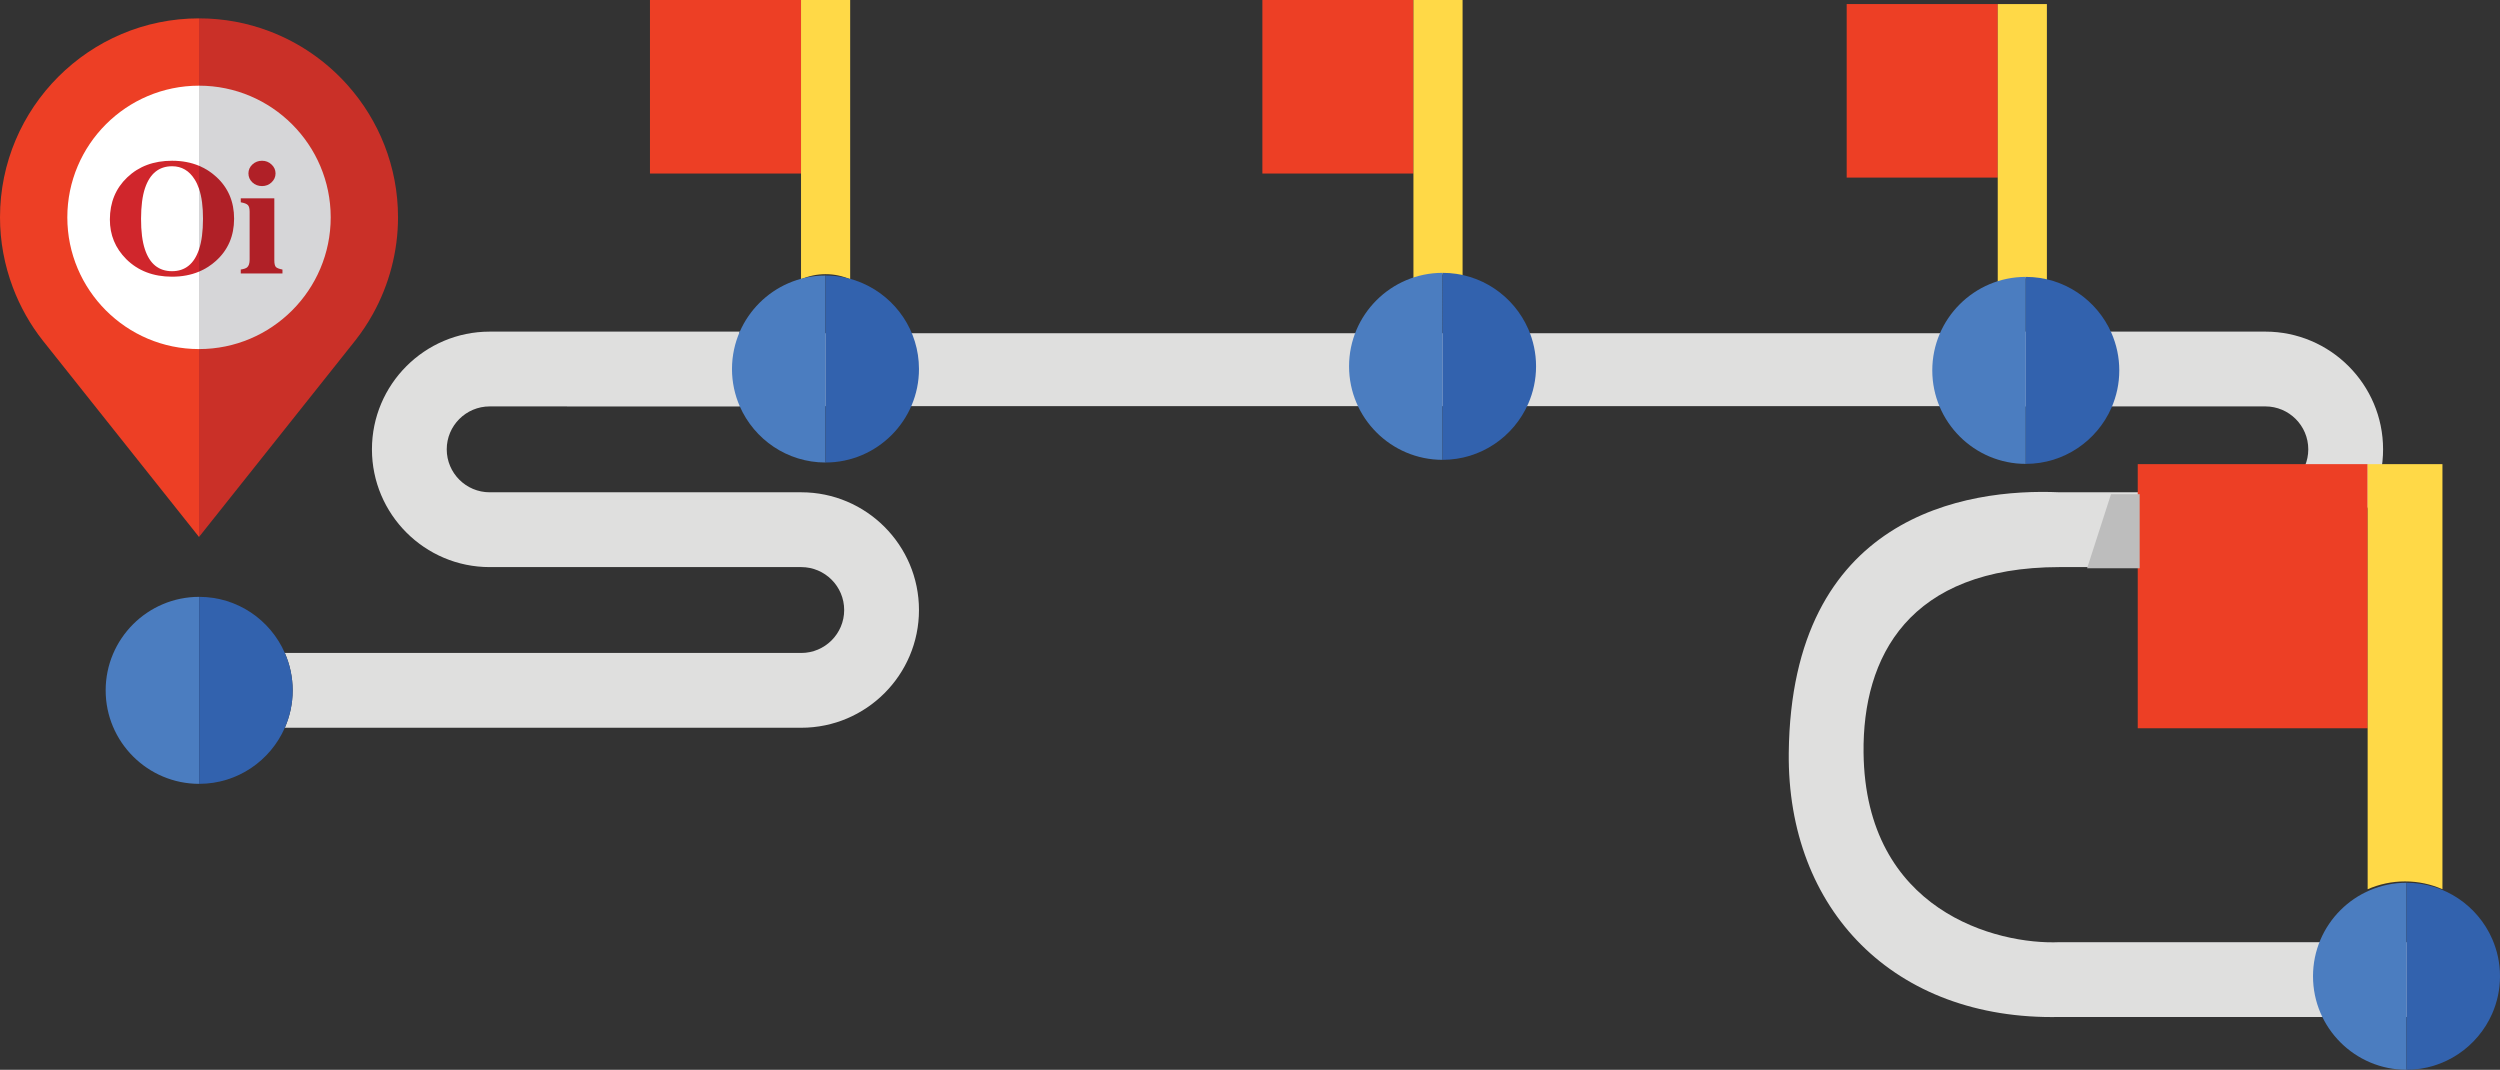
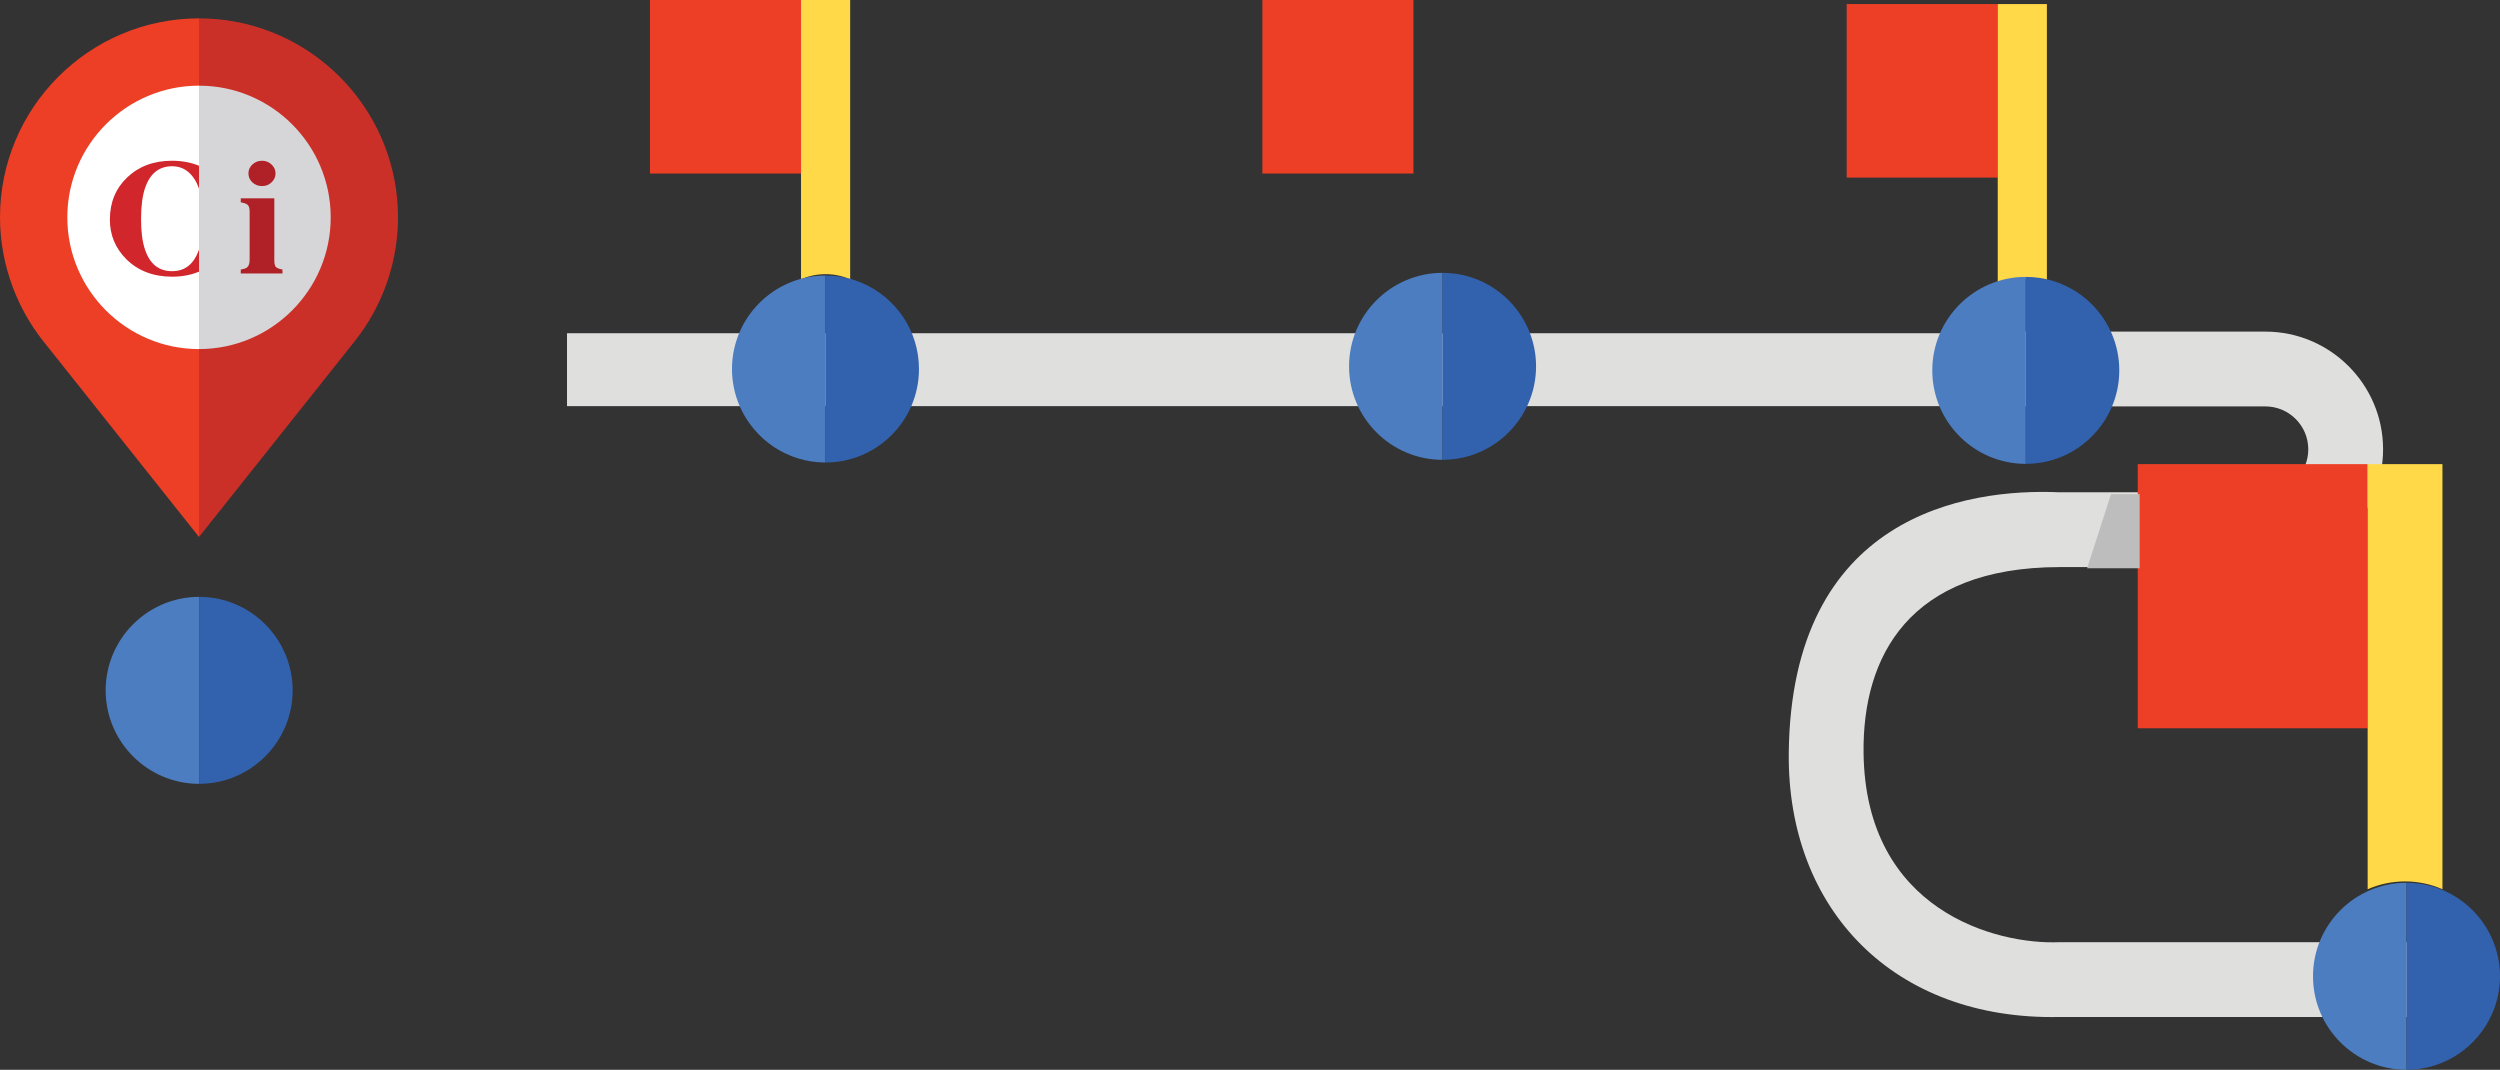
<svg xmlns="http://www.w3.org/2000/svg" xmlns:xlink="http://www.w3.org/1999/xlink" version="1.1" id="Layer_1" x="0px" y="0px" width="767.458px" height="328.402px" viewBox="0 0 767.458 328.402" enable-background="new 0 0 767.458 328.402" xml:space="preserve">
  <rect x="0" y="0" width="767.458" height="328.402" fill="#333333" stroke="none" />
  <rect x="174.067" y="102.296" fill="#DFDFDE" width="453.817" height="22.38" />
  <g>
    <defs>
-       <rect id="SVGID_1_" width="767.458" height="328.402" />
-     </defs>
+       </defs>
    <clipPath id="SVGID_2_">
      <use xlink:href="#SVGID_1_" overflow="visible" />
    </clipPath>
    <path clip-path="url(#SVGID_2_)" fill="#DFDFDE" d="M245.968,151.124h-95.646c-7.267,0-13.182-5.914-13.182-13.182   s5.915-13.18,13.182-13.18h76.788c-1.542-3.52-2.402-7.401-2.402-11.48c0-4.081,0.86-7.962,2.402-11.48h-76.788   c-19.931,0-36.143,16.212-36.143,36.141c0,19.928,16.212,36.144,36.143,36.144h95.646c7.268,0,13.181,5.91,13.181,13.179   s-5.913,13.182-13.181,13.182H87.437c1.541,3.517,2.404,7.399,2.404,11.48s-0.863,7.963-2.404,11.48h158.531   c19.929,0,36.143-16.215,36.143-36.143C282.111,167.335,265.897,151.124,245.968,151.124" />
  </g>
  <rect x="199.527" fill="#ED3F25" width="46.373" height="53.273" />
  <g>
    <defs>
      <rect id="SVGID_3_" width="767.458" height="328.402" />
    </defs>
    <clipPath id="SVGID_4_">
      <use xlink:href="#SVGID_3_" overflow="visible" />
    </clipPath>
    <path clip-path="url(#SVGID_4_)" fill="#FFD947" d="M260.986,85.739V0h-15.085v85.739c2.311-1.013,4.862-1.578,7.542-1.578   C256.125,84.161,258.675,84.726,260.986,85.739" />
  </g>
  <rect x="387.529" fill="#ED3F25" width="46.373" height="53.273" />
  <g>
    <defs>
      <rect id="SVGID_5_" width="767.458" height="328.402" />
    </defs>
    <clipPath id="SVGID_6_">
      <use xlink:href="#SVGID_5_" overflow="visible" />
    </clipPath>
-     <path clip-path="url(#SVGID_6_)" fill="#FFD947" d="M448.988,85.739V0h-15.086v85.739c2.312-1.013,4.863-1.578,7.543-1.578   C444.126,84.161,446.677,84.726,448.988,85.739" />
  </g>
  <rect x="566.902" y="1.243" fill="#ED3F25" width="46.373" height="53.273" />
  <g>
    <defs>
      <rect id="SVGID_7_" width="767.458" height="328.402" />
    </defs>
    <clipPath id="SVGID_8_">
      <use xlink:href="#SVGID_7_" overflow="visible" />
    </clipPath>
    <path clip-path="url(#SVGID_8_)" fill="#FFD947" d="M628.361,86.982V1.243h-15.086v85.739c2.311-1.013,4.863-1.578,7.543-1.578   S626.048,85.969,628.361,86.982" />
    <path clip-path="url(#SVGID_8_)" fill="#4B7DC0" d="M227.11,124.762c4.44,10.124,14.552,17.221,26.3,17.221V84.58   c-4.081,0-7.963,0.862-11.481,2.402c-6.61,2.895-11.921,8.21-14.819,14.82c-1.542,3.517-2.402,7.398-2.402,11.479   C224.708,117.36,225.568,121.242,227.11,124.762" />
    <path clip-path="url(#SVGID_8_)" fill="#3262AE" d="M253.41,141.983c15.825,0,28.701-12.876,28.701-28.701   c0-11.747-7.094-21.858-17.221-26.3c-3.517-1.54-7.399-2.402-11.48-2.402V141.983z" />
    <path clip-path="url(#SVGID_8_)" fill="#4B7DC0" d="M32.437,211.926c0,15.825,12.876,28.701,28.701,28.701v-57.403   C45.312,183.224,32.437,196.1,32.437,211.926" />
    <path clip-path="url(#SVGID_8_)" fill="#3262AE" d="M87.437,200.445C83,190.319,72.884,183.224,61.14,183.224v57.404   c11.744,0,21.86-7.096,26.297-17.222c1.541-3.518,2.404-7.399,2.404-11.48C89.841,207.846,88.978,203.963,87.437,200.445" />
    <path clip-path="url(#SVGID_8_)" fill="#DFDFDE" d="M632.257,151.124c-28.842-1.3-82.34,7.182-83.137,79.966   c-0.525,48.07,32.238,82.174,83.137,81.107h126.051c-1.543-3.519-2.404-7.4-2.404-11.481c0-4.08,0.861-7.963,2.404-11.481H632.257   c-19.227,0.842-59.611-9.51-60.176-58.145c-0.342-29.413,13.803-56.948,60.176-57.004h63.166c19.93,0,36.143-16.216,36.143-36.144   c0-19.929-16.213-36.141-36.143-36.141h-76.789c1.543,3.519,2.402,7.399,2.402,11.48c0,4.079-0.859,7.961-2.402,11.48h76.789   c7.268,0,13.18,5.912,13.18,13.18s-5.912,13.182-13.18,13.182H632.257z" />
    <path clip-path="url(#SVGID_8_)" fill="#4B7DC0" d="M414.14,112.459c0,15.825,12.877,28.701,28.701,28.701V83.757   C427.017,83.757,414.14,96.633,414.14,112.459" />
    <path clip-path="url(#SVGID_8_)" fill="#3262AE" d="M469.14,100.978c-4.438-10.126-14.551-17.221-26.295-17.221v57.404   c11.744,0,21.857-7.096,26.295-17.222c1.543-3.518,2.404-7.399,2.404-11.48C471.544,108.379,470.683,104.497,469.14,100.978" />
    <path clip-path="url(#SVGID_8_)" fill="#CA3028" d="M61.094,43.956c12.556,0,22.775,10.212,22.775,22.774   c0,12.556-10.219,22.775-22.775,22.775v75.335l36-45.261l11.935-15.008c2.024-2.562,3.827-5.277,5.405-8.116   c5.037-9.046,7.753-19.317,7.753-29.726c0-15.6-5.882-29.854-15.539-40.659c-6.49-7.267-14.695-12.978-23.966-16.492   C75.965,7.034,68.69,5.637,61.094,5.637V43.956z" />
    <path clip-path="url(#SVGID_8_)" fill="#ED3F25" d="M0,66.731c0,7.383,1.376,14.697,3.967,21.558   c2.211,5.844,5.302,11.365,9.214,16.312l6.618,8.317l41.295,51.921V89.505c-12.559,0-22.775-10.22-22.775-22.774   c0-12.563,10.216-22.775,22.775-22.775V5.638C27.405,5.638,0,33.042,0,66.731" />
    <path clip-path="url(#SVGID_8_)" fill="#D6D6D8" d="M101.522,66.731c0-22.302-18.139-40.43-40.428-40.43v80.86   C83.383,107.161,101.522,89.019,101.522,66.731" />
    <path clip-path="url(#SVGID_8_)" fill="#FFFFFF" d="M61.094,26.301c-22.294,0-40.428,18.128-40.428,40.43   c0,22.287,18.134,40.43,40.428,40.43V26.301z" />
  </g>
  <g>
    <defs>
      <path id="SVGID_9_" d="M61.094,57.933c0.826,2.439,1.233,5.516,1.224,9.23c-0.009,3.863-0.413,7.001-1.224,9.407v6.818    c1.902-0.797,3.636-1.9,5.203-3.312c3.7-3.334,5.551-7.635,5.566-12.896c0.011-5.264-1.819-9.57-5.502-12.917    c-1.577-1.44-3.332-2.564-5.267-3.372V57.933z" />
    </defs>
    <clipPath id="SVGID_10_">
      <use xlink:href="#SVGID_9_" overflow="visible" />
    </clipPath>
-     <rect x="61.094" y="50.893" clip-path="url(#SVGID_10_)" fill="#B02027" width="10.78" height="32.495" />
  </g>
  <g>
    <defs>
      <rect id="SVGID_11_" width="767.458" height="328.402" />
    </defs>
    <clipPath id="SVGID_12_">
      <use xlink:href="#SVGID_11_" overflow="visible" />
    </clipPath>
    <path clip-path="url(#SVGID_12_)" fill="#D0262C" d="M52.792,49.348c-5.593,0-10.176,1.707-13.73,5.104   c-3.54,3.365-5.316,7.674-5.331,12.92c-0.006,4.76,1.667,8.816,5.035,12.187c3.614,3.576,8.282,5.37,14.016,5.383h0.028   c3.048,0,5.809-0.517,8.284-1.554v-6.817c-0.003,0.009-0.005,0.018-0.008,0.025c-1.499,4.437-4.265,6.655-8.269,6.655h-0.03   c-4.052-0.01-6.822-2.234-8.292-6.689c-0.806-2.396-1.203-5.543-1.193-9.438c0.017-3.832,0.408-6.942,1.206-9.337   c1.512-4.5,4.294-6.751,8.334-6.751h0.022c2.927,0.008,5.221,1.363,6.914,4.073c0.518,0.821,0.957,1.763,1.316,2.824v-7.04   c-2.454-1.023-5.197-1.54-8.23-1.545H52.792" />
    <path clip-path="url(#SVGID_12_)" fill="#B02027" d="M80.442,49.349c-1.162,0-2.143,0.382-2.962,1.146   c-0.806,0.751-1.215,1.663-1.215,2.74c0,1.076,0.409,1.995,1.215,2.76c0.819,0.754,1.8,1.126,2.962,1.126   c1.132,0,2.105-0.372,2.908-1.126c0.816-0.765,1.237-1.684,1.237-2.76c-0.005-1.077-0.421-1.989-1.237-2.74   C82.547,49.731,81.574,49.349,80.442,49.349 M84.215,60.888H73.91v1.219c1.083,0.18,1.81,0.458,2.175,0.832   c0.363,0.36,0.547,1.045,0.547,2.053v14.718c0,1.14-0.257,1.932-0.777,2.37c-0.351,0.293-0.998,0.514-1.945,0.662v1.197h12.801   v-1.197c-0.969-0.177-1.622-0.425-1.971-0.733c-0.348-0.313-0.525-1.013-0.525-2.101V60.888z" />
    <path clip-path="url(#SVGID_12_)" fill="#4B7DC0" d="M593.179,113.703c0,15.825,12.877,28.701,28.701,28.701V85.001   C606.056,85.001,593.179,97.877,593.179,113.703" />
    <path clip-path="url(#SVGID_12_)" fill="#3262AE" d="M648.181,102.221C643.744,92.095,633.628,85,621.884,85v57.404   c11.744,0,21.859-7.095,26.297-17.221c1.541-3.519,2.404-7.4,2.404-11.481C650.585,109.623,649.722,105.74,648.181,102.221" />
    <path clip-path="url(#SVGID_12_)" fill="#4B7DC0" d="M710.054,299.701c0,15.825,12.875,28.701,28.701,28.701v-57.403   C722.929,270.999,710.054,283.875,710.054,299.701" />
    <path clip-path="url(#SVGID_12_)" fill="#3262AE" d="M765.054,288.219c-4.438-10.126-14.553-17.221-26.297-17.221v57.403   c11.744,0,21.859-7.095,26.297-17.221c1.543-3.518,2.404-7.399,2.404-11.48C767.458,295.621,766.597,291.737,765.054,288.219" />
  </g>
  <rect x="656.248" y="142.481" fill="#ED3F25" width="70.582" height="81.084" />
  <g>
    <defs>
      <rect id="SVGID_13_" width="767.458" height="328.402" />
    </defs>
    <clipPath id="SVGID_14_">
      <use xlink:href="#SVGID_13_" overflow="visible" />
    </clipPath>
    <path clip-path="url(#SVGID_14_)" fill="#FFD947" d="M749.791,272.98V142.481H726.83V272.98c3.518-1.541,7.4-2.403,11.48-2.403   C742.392,270.577,746.273,271.439,749.791,272.98" />
  </g>
  <polygon fill="#BDBDBD" points="656.841,151.714 656.841,174.444 640.708,174.444 648.041,151.714 " />
</svg>